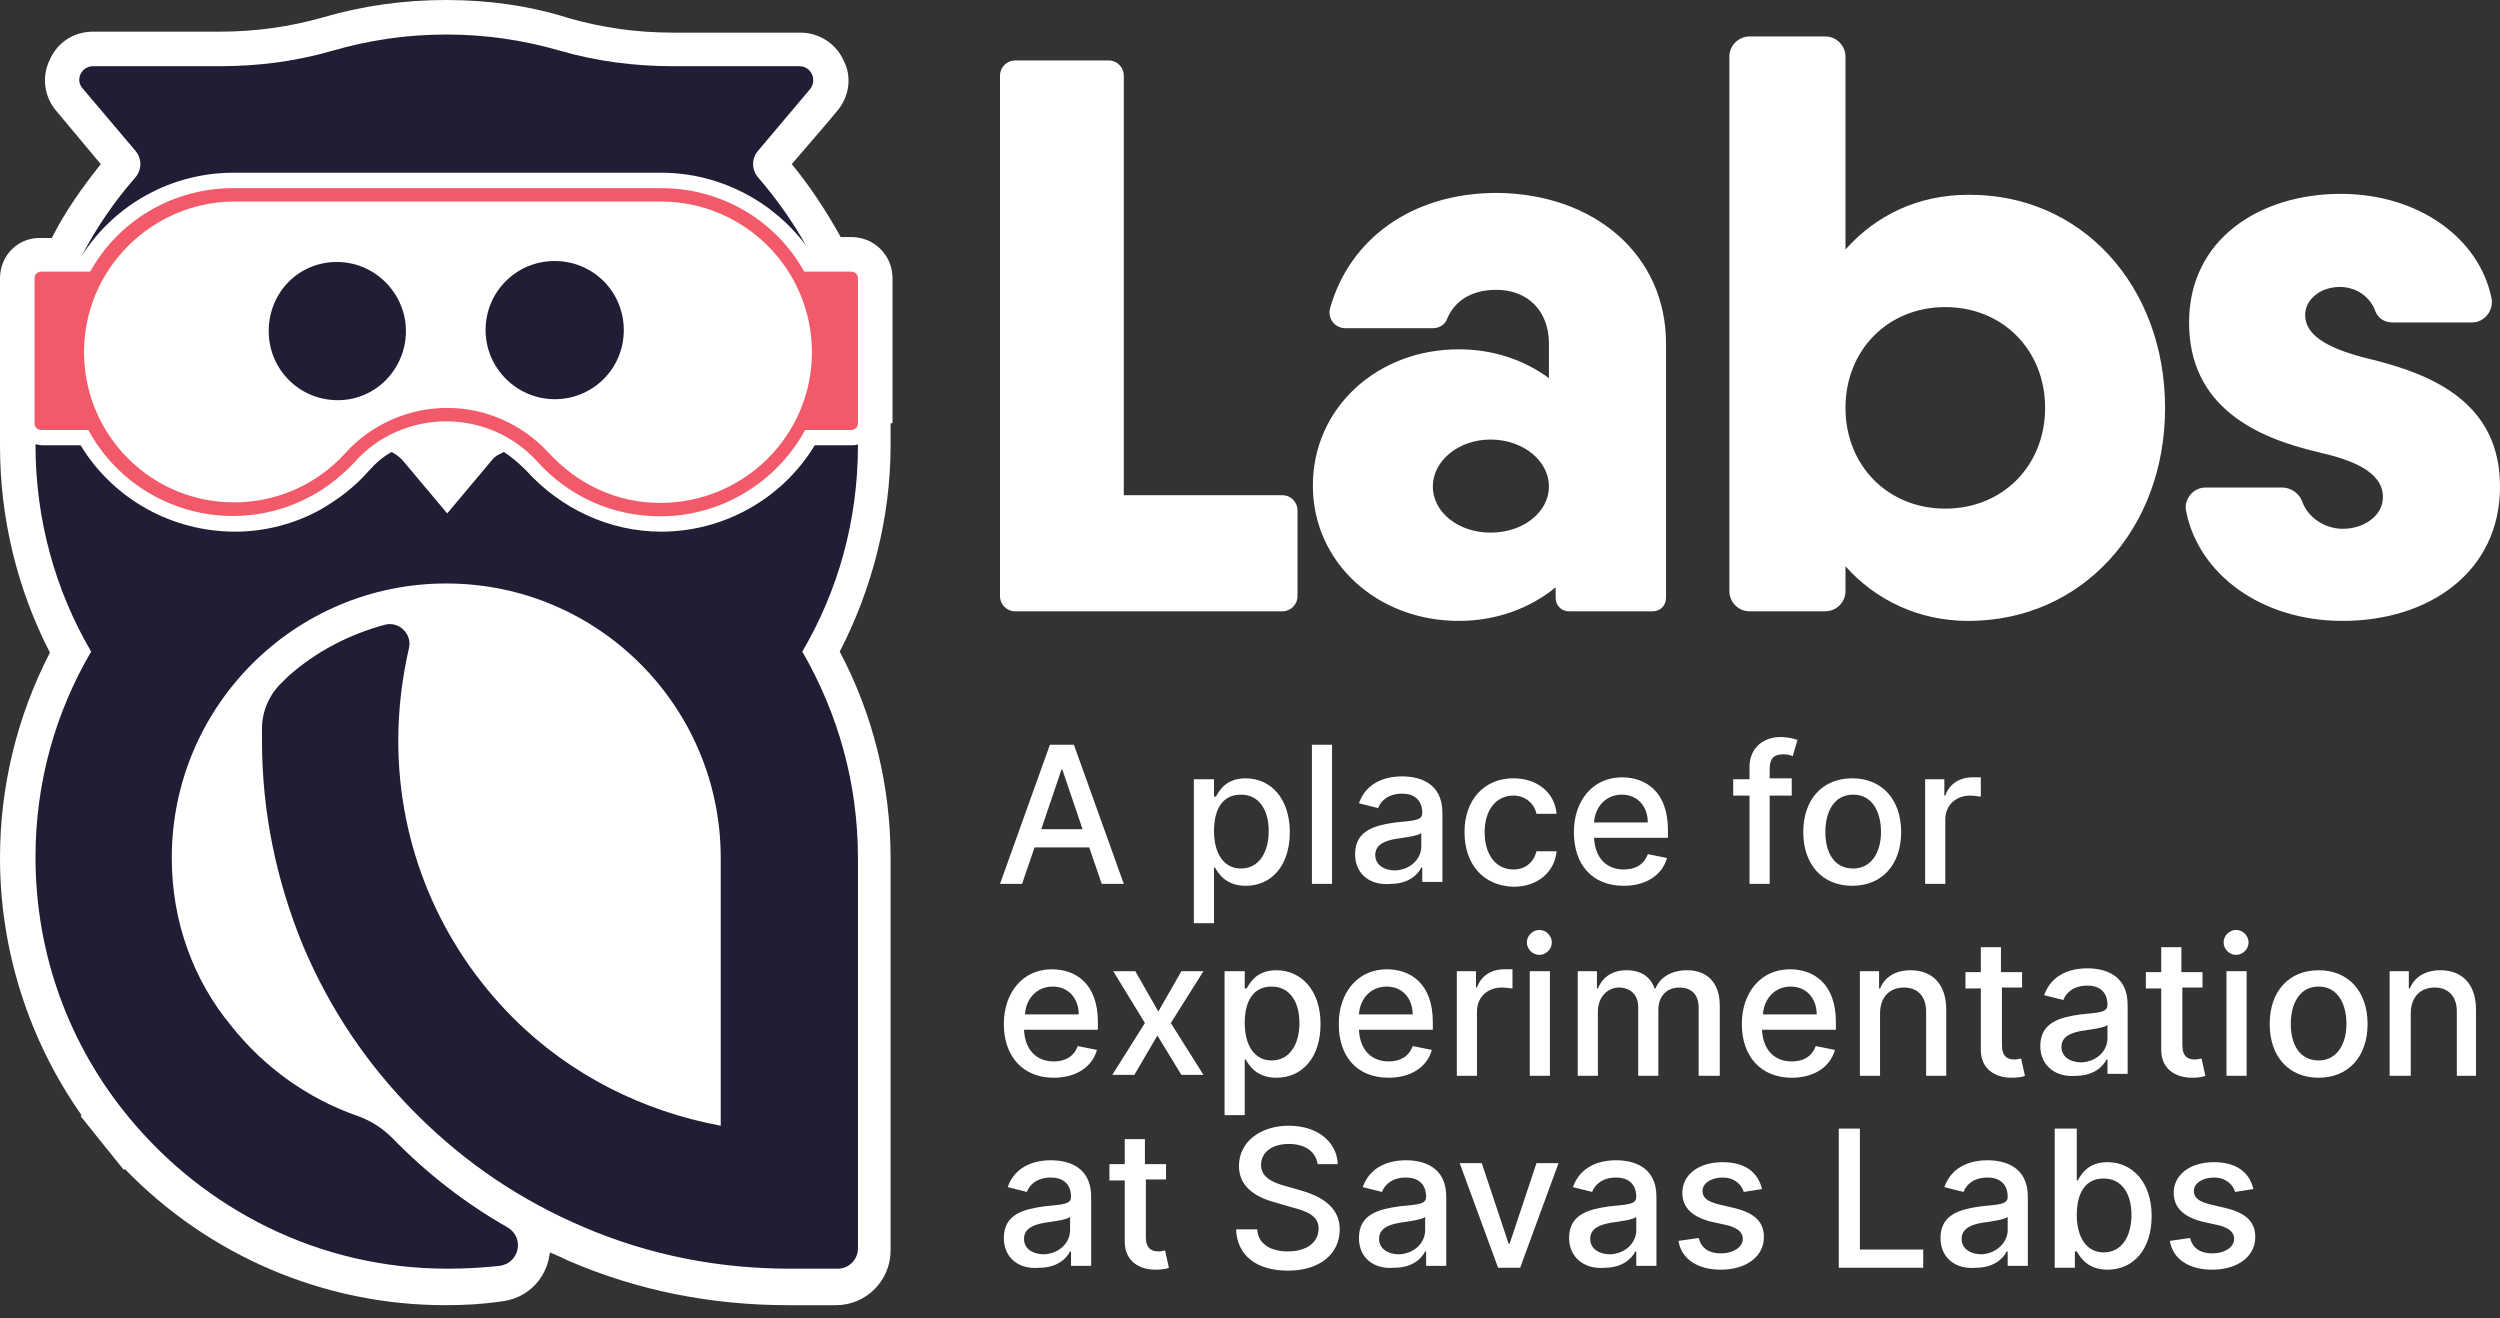
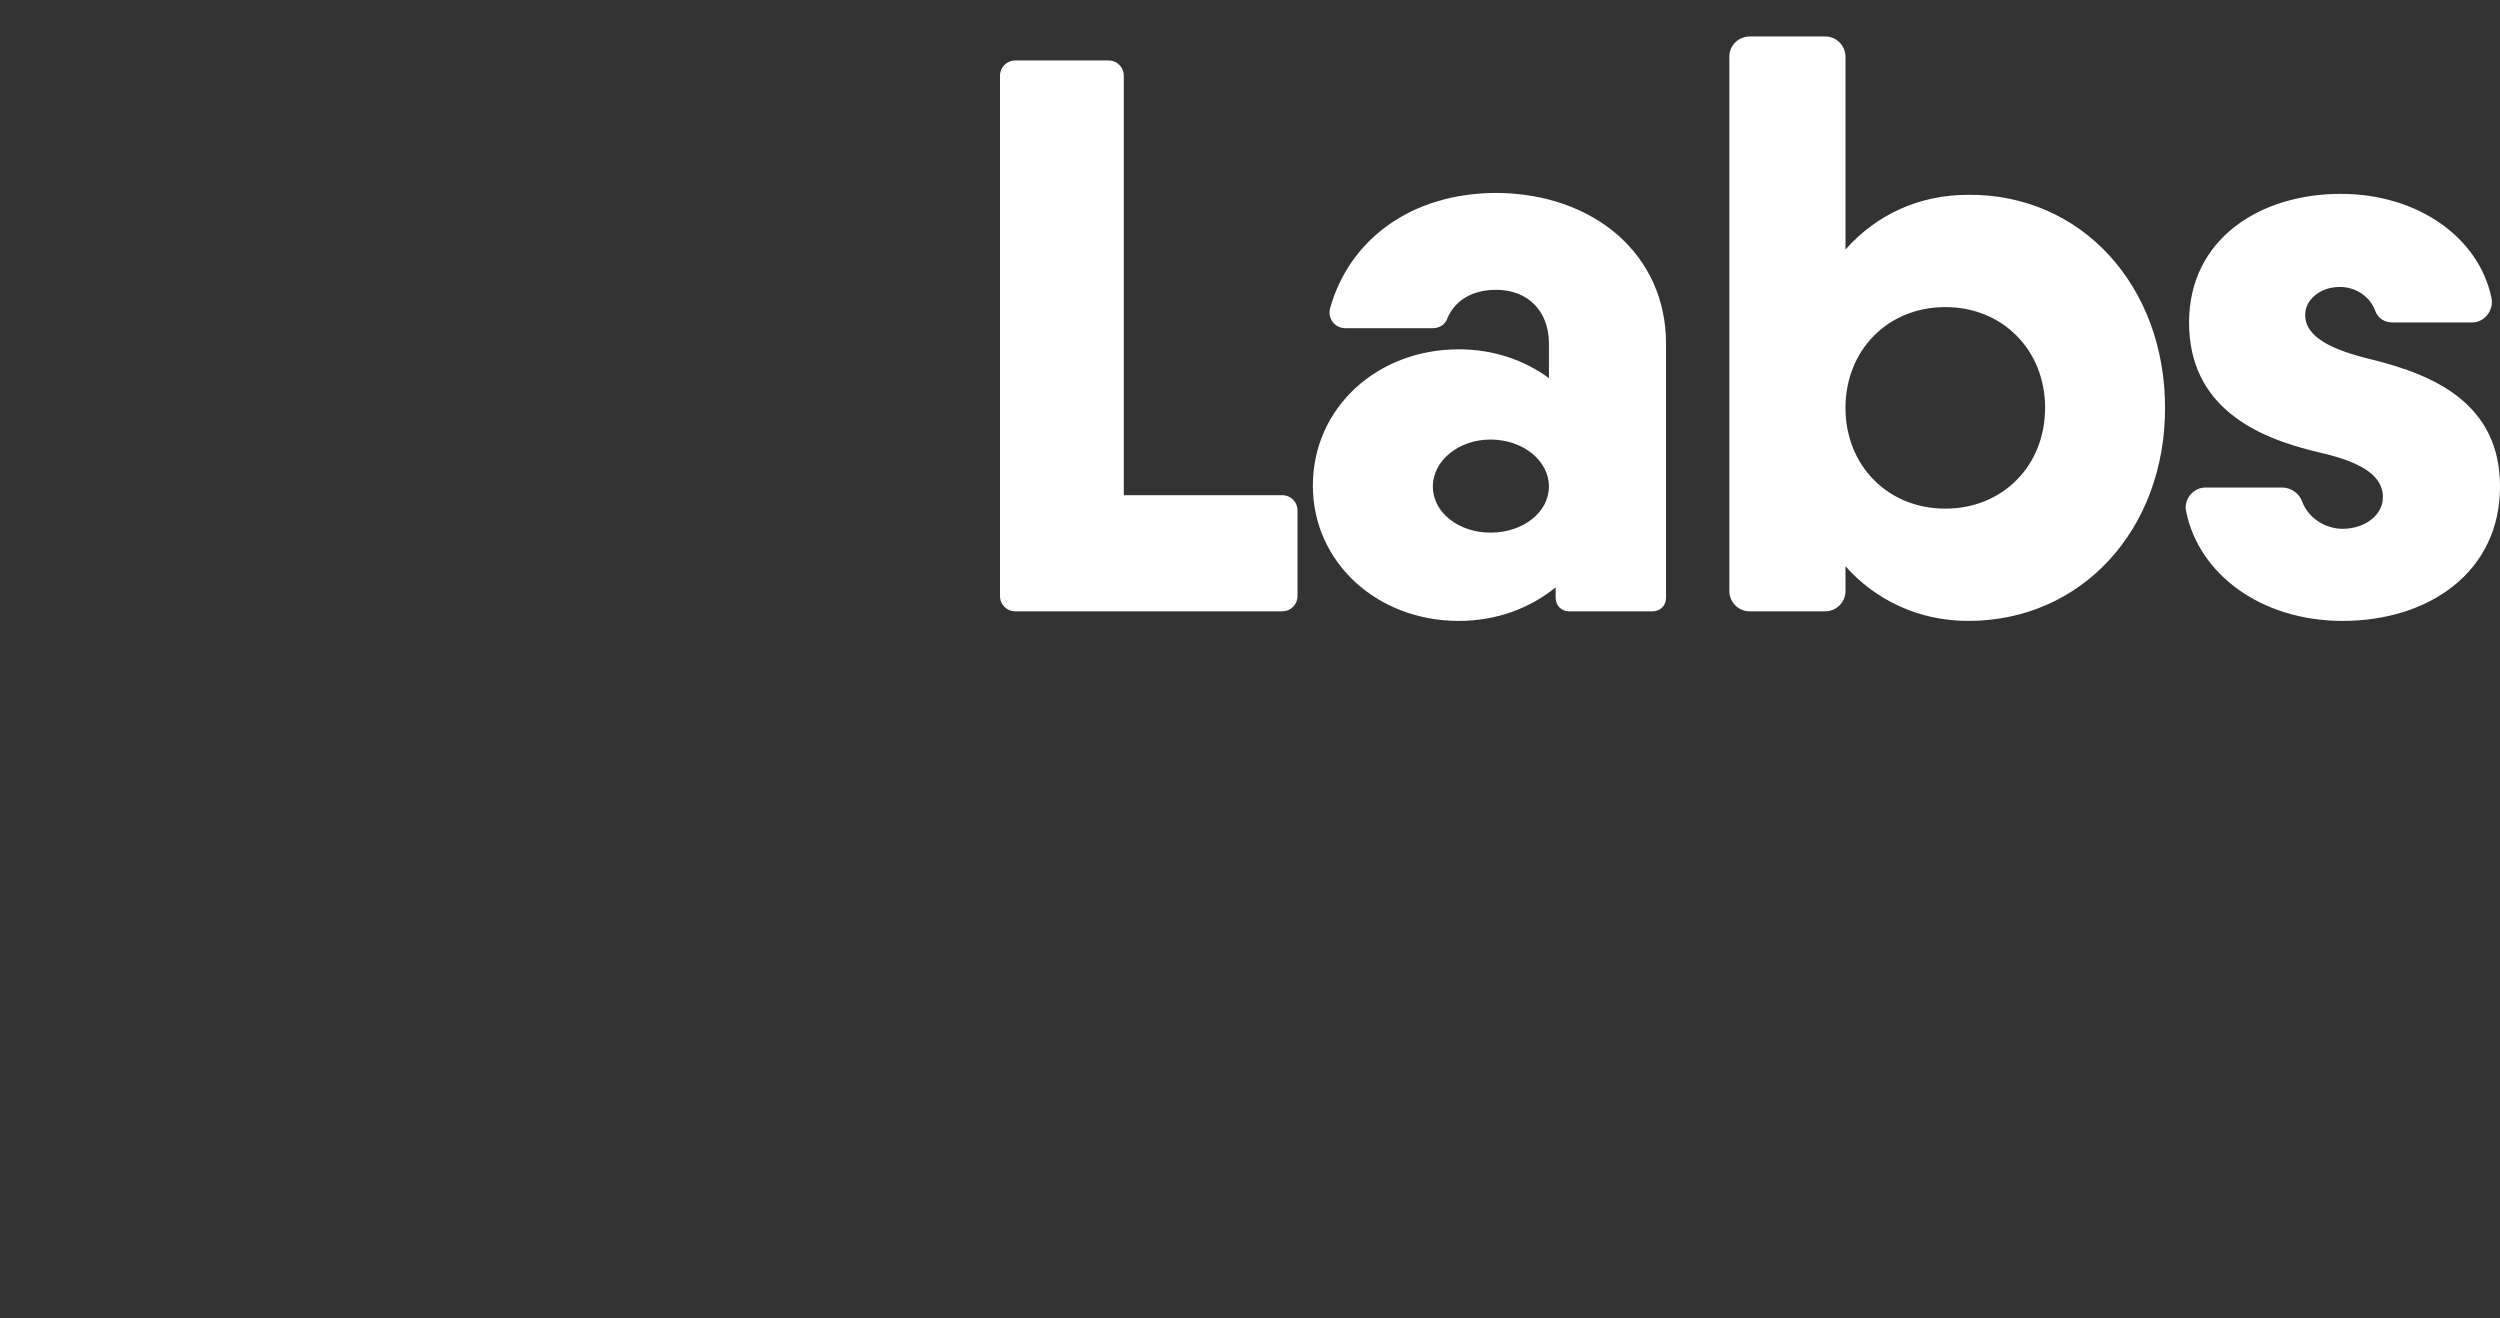
<svg xmlns="http://www.w3.org/2000/svg" width="110" height="58" viewBox="0 0 110 58" fill="none">
  <rect x="0" y="0" width="110" height="58" fill="#333333" stroke="none" />
  <path d="M73.305 15.117V26.307C73.305 26.645 73.052 26.898 72.714 26.898H69.04C68.703 26.898 68.449 26.645 68.449 26.307V25.843C67.309 26.772 65.831 27.32 64.184 27.32C60.595 27.32 57.766 24.745 57.766 21.367C57.766 17.946 60.595 15.37 64.184 15.37C65.704 15.37 67.056 15.835 68.153 16.637V15.117C68.153 13.681 67.225 12.752 65.831 12.752C64.775 12.752 64.015 13.217 63.678 14.019C63.593 14.273 63.34 14.441 63.044 14.441H59.202C58.737 14.441 58.399 14.019 58.526 13.555C59.37 10.557 62.073 8.488 65.873 8.488C70.18 8.53 73.305 11.232 73.305 15.117ZM68.153 21.409C68.153 20.269 67.013 19.34 65.578 19.34C64.184 19.34 63.044 20.269 63.044 21.409C63.044 22.549 64.184 23.436 65.578 23.436C67.056 23.436 68.153 22.507 68.153 21.409ZM97.037 21.451H100.415C100.795 21.451 101.175 21.704 101.301 22.084C101.555 22.76 102.273 23.267 103.075 23.267C104.046 23.267 104.848 22.676 104.848 21.873C104.848 20.733 103.455 20.227 101.977 19.889C99.275 19.255 96.319 17.904 96.319 14.188C96.319 10.514 99.443 8.53 102.99 8.53C106.411 8.53 109.071 10.472 109.62 13.09C109.747 13.639 109.324 14.188 108.775 14.188H105.271C104.933 14.188 104.637 14.019 104.511 13.681C104.299 13.09 103.708 12.626 102.948 12.626C102.104 12.626 101.428 13.175 101.428 13.85C101.428 14.864 102.653 15.413 104.426 15.835C107.129 16.511 110 17.777 110 21.409C110 25.167 106.875 27.32 103.075 27.32C99.486 27.32 96.741 25.251 96.192 22.507C96.065 22 96.487 21.451 97.037 21.451ZM57.09 22.465V26.223C57.09 26.603 56.795 26.898 56.415 26.898H44.676C44.296 26.898 44 26.603 44 26.223V3.336C44 2.956 44.296 2.66 44.676 2.66H48.772C49.152 2.66 49.447 2.956 49.447 3.336V21.789H56.415C56.795 21.789 57.09 22.084 57.09 22.465ZM95.263 17.946C95.263 23.309 91.589 27.32 86.606 27.32C84.411 27.32 82.511 26.392 81.201 24.914V26.012C81.201 26.518 80.779 26.898 80.315 26.898H76.979C76.472 26.898 76.092 26.476 76.092 26.012V2.491C76.092 1.985 76.514 1.605 76.979 1.605H80.315C80.822 1.605 81.201 2.027 81.201 2.491V10.979C82.553 9.459 84.411 8.572 86.606 8.572C91.589 8.53 95.263 12.584 95.263 17.946ZM89.985 17.946C89.985 15.413 88.127 13.512 85.593 13.512C83.059 13.512 81.201 15.413 81.201 17.946C81.201 20.48 83.059 22.38 85.593 22.38C88.127 22.38 89.985 20.48 89.985 17.946Z" fill="white" />
-   <path d="M44 38.891L46.196 32.768H47.251L49.447 38.891H48.476L47.927 37.286H45.52L44.971 38.891H44ZM47.632 36.484L46.745 33.866H46.703L45.816 36.484H47.632ZM52.53 34.288H53.416V35.048H53.501C53.67 34.752 53.965 34.246 54.81 34.246C55.908 34.246 56.752 35.132 56.752 36.61C56.752 38.088 55.95 38.975 54.81 38.975C53.965 38.975 53.628 38.468 53.459 38.173H53.416V40.622H52.53V34.288ZM54.599 38.215C55.401 38.215 55.823 37.497 55.823 36.568C55.823 35.639 55.401 34.964 54.599 34.964C53.797 34.964 53.416 35.597 53.416 36.568C53.416 37.539 53.839 38.215 54.599 38.215ZM58.61 38.891H57.724V32.768H58.61V38.891ZM59.624 37.582C59.624 36.526 60.511 36.315 61.397 36.188C62.242 36.104 62.58 36.104 62.58 35.766C62.58 35.259 62.284 34.921 61.693 34.921C61.102 34.921 60.764 35.217 60.637 35.555L59.793 35.344C60.088 34.499 60.848 34.161 61.693 34.161C62.411 34.161 63.466 34.415 63.466 35.766V38.806H62.58V38.173H62.537C62.368 38.511 61.946 38.891 61.186 38.891C60.299 38.975 59.624 38.468 59.624 37.582ZM62.537 37.244V36.653C62.411 36.779 61.735 36.864 61.44 36.906C60.933 36.99 60.511 37.159 60.511 37.624C60.511 38.046 60.891 38.299 61.397 38.299C62.115 38.257 62.537 37.751 62.537 37.244ZM64.438 36.61C64.438 35.217 65.282 34.246 66.591 34.246C67.647 34.246 68.407 34.879 68.491 35.808H67.605C67.52 35.386 67.14 35.006 66.591 35.006C65.831 35.006 65.324 35.639 65.324 36.61C65.324 37.624 65.831 38.257 66.591 38.257C67.098 38.257 67.478 37.962 67.605 37.455H68.491C68.407 38.342 67.689 39.017 66.591 39.017C65.24 38.975 64.438 38.004 64.438 36.61ZM69.251 36.61C69.251 35.217 70.096 34.203 71.363 34.203C72.418 34.203 73.39 34.837 73.39 36.526V36.864H70.138C70.18 37.751 70.687 38.257 71.447 38.257C71.954 38.257 72.334 38.046 72.503 37.582L73.347 37.751C73.136 38.511 72.418 38.975 71.447 38.975C70.054 38.975 69.251 38.046 69.251 36.61ZM72.503 36.188C72.503 35.47 72.038 34.964 71.363 34.964C70.645 34.964 70.18 35.513 70.138 36.188H72.503ZM78.837 35.006H77.866V38.891H76.979V35.006H76.261V34.288H76.979V33.739C76.979 32.894 77.612 32.43 78.33 32.43C78.71 32.43 78.963 32.514 79.09 32.557L78.879 33.275C78.795 33.232 78.668 33.19 78.457 33.19C78.034 33.19 77.866 33.401 77.866 33.823V34.246H78.837V35.006ZM79.344 36.61C79.344 35.175 80.188 34.246 81.497 34.246C82.806 34.246 83.651 35.175 83.651 36.61C83.651 38.046 82.806 38.975 81.497 38.975C80.188 38.975 79.344 38.046 79.344 36.61ZM82.764 36.61C82.764 35.724 82.384 34.964 81.539 34.964C80.695 34.964 80.315 35.724 80.315 36.61C80.315 37.497 80.695 38.215 81.539 38.215C82.342 38.215 82.764 37.497 82.764 36.61ZM84.664 34.288H85.551V35.006H85.593C85.762 34.499 86.227 34.203 86.775 34.203C86.902 34.203 87.071 34.203 87.156 34.203V35.048C87.071 35.048 86.86 35.006 86.691 35.006C86.058 35.006 85.593 35.428 85.593 36.061V38.891H84.706V34.288H84.664ZM44.169 45.056C44.169 43.662 45.013 42.649 46.28 42.649C47.336 42.649 48.307 43.282 48.307 44.971V45.309H45.056C45.098 46.196 45.605 46.703 46.365 46.703C46.871 46.703 47.251 46.491 47.42 46.027L48.265 46.196C48.054 46.956 47.336 47.42 46.365 47.42C45.013 47.42 44.169 46.491 44.169 45.056ZM47.463 44.633C47.463 43.916 46.998 43.409 46.322 43.409C45.605 43.409 45.14 43.958 45.098 44.633H47.463ZM50.967 44.507L51.981 42.733H52.952L51.516 45.013L52.952 47.294H51.981L50.925 45.562L49.912 47.294H48.941L50.376 45.013L48.983 42.733H49.954L50.967 44.507ZM53.881 42.733H54.768V43.493H54.852C55.021 43.198 55.317 42.691 56.161 42.691C57.259 42.691 58.104 43.578 58.104 45.056C58.104 46.534 57.301 47.42 56.161 47.42C55.317 47.42 54.979 46.914 54.81 46.618H54.768V49.067H53.881V42.733ZM55.95 46.66C56.752 46.66 57.175 45.942 57.175 45.013C57.175 44.084 56.752 43.409 55.95 43.409C55.148 43.409 54.768 44.042 54.768 45.013C54.768 45.985 55.19 46.66 55.95 46.66ZM58.906 45.056C58.906 43.662 59.751 42.649 61.017 42.649C62.073 42.649 63.044 43.282 63.044 44.971V45.309H59.793C59.835 46.196 60.342 46.703 61.102 46.703C61.608 46.703 61.989 46.491 62.157 46.027L63.002 46.196C62.791 46.956 62.073 47.42 61.102 47.42C59.708 47.42 58.906 46.491 58.906 45.056ZM62.157 44.633C62.157 43.916 61.693 43.409 61.017 43.409C60.299 43.409 59.835 43.958 59.793 44.633H62.157ZM64.058 42.733H64.944V43.451H64.987C65.156 42.944 65.62 42.649 66.169 42.649C66.296 42.649 66.465 42.649 66.549 42.649V43.493C66.465 43.493 66.253 43.451 66.085 43.451C65.451 43.451 64.987 43.873 64.987 44.507V47.336H64.1V42.733H64.058ZM67.182 41.466C67.182 41.171 67.436 40.917 67.731 40.917C68.027 40.917 68.28 41.171 68.28 41.466C68.28 41.762 68.027 42.015 67.731 42.015C67.436 42.015 67.182 41.762 67.182 41.466ZM67.309 42.733H68.196V47.336H67.309V42.733ZM69.42 42.733H70.265V43.493H70.307C70.518 42.987 70.941 42.691 71.574 42.691C72.207 42.691 72.63 42.987 72.799 43.493H72.841C73.052 42.987 73.558 42.691 74.234 42.691C75.079 42.691 75.67 43.198 75.67 44.253V47.336H74.741V44.338C74.741 43.704 74.361 43.451 73.896 43.451C73.305 43.451 72.967 43.873 72.967 44.422V47.336H72.081V44.296C72.081 43.789 71.743 43.451 71.236 43.451C70.729 43.451 70.307 43.873 70.307 44.507V47.336H69.42V42.733ZM76.641 45.056C76.641 43.662 77.486 42.649 78.752 42.649C79.808 42.649 80.779 43.282 80.779 44.971V45.309H77.528C77.57 46.196 78.077 46.703 78.837 46.703C79.344 46.703 79.724 46.491 79.892 46.027L80.737 46.196C80.526 46.956 79.808 47.42 78.837 47.42C77.486 47.42 76.641 46.491 76.641 45.056ZM79.935 44.633C79.935 43.916 79.47 43.409 78.795 43.409C78.077 43.409 77.612 43.958 77.57 44.633H79.935ZM82.722 47.336H81.835V42.733H82.68V43.493H82.722C82.933 42.987 83.397 42.691 84.073 42.691C85.002 42.691 85.635 43.282 85.635 44.422V47.336H84.749V44.507C84.749 43.831 84.368 43.451 83.777 43.451C83.144 43.451 82.722 43.873 82.722 44.591V47.336ZM89.013 43.451H88.085V45.985C88.085 46.491 88.338 46.618 88.633 46.618C88.76 46.618 88.887 46.576 88.929 46.576L89.098 47.336C89.013 47.378 88.802 47.42 88.507 47.42C87.789 47.42 87.156 47.04 87.156 46.196V43.493H86.48V42.775H87.156V41.678H88.042V42.775H88.971V43.451H89.013ZM89.773 46.027C89.773 44.971 90.66 44.76 91.547 44.633C92.392 44.549 92.729 44.549 92.729 44.211C92.729 43.704 92.434 43.367 91.843 43.367C91.251 43.367 90.914 43.662 90.787 44L89.942 43.789C90.238 42.944 90.998 42.606 91.843 42.606C92.561 42.606 93.616 42.86 93.616 44.211V47.251H92.729V46.618H92.687C92.518 46.956 92.096 47.336 91.336 47.336C90.491 47.42 89.773 46.914 89.773 46.027ZM92.729 45.689V45.098C92.603 45.225 91.927 45.309 91.632 45.351C91.125 45.436 90.703 45.605 90.703 46.069C90.703 46.491 91.082 46.745 91.589 46.745C92.307 46.703 92.729 46.196 92.729 45.689ZM96.952 43.451H96.023V45.985C96.023 46.491 96.276 46.618 96.572 46.618C96.699 46.618 96.825 46.576 96.868 46.576L97.037 47.336C96.952 47.378 96.741 47.42 96.445 47.42C95.727 47.42 95.094 47.04 95.094 46.196V43.493H94.418V42.775H95.094V41.678H95.981V42.775H96.91V43.451H96.952ZM97.839 41.466C97.839 41.171 98.092 40.917 98.388 40.917C98.683 40.917 98.937 41.171 98.937 41.466C98.937 41.762 98.683 42.015 98.388 42.015C98.092 42.015 97.839 41.762 97.839 41.466ZM97.965 42.733H98.852V47.336H97.965V42.733ZM99.866 45.056C99.866 43.62 100.71 42.691 102.019 42.691C103.328 42.691 104.173 43.62 104.173 45.056C104.173 46.491 103.328 47.42 102.019 47.42C100.71 47.42 99.866 46.491 99.866 45.056ZM103.244 45.056C103.244 44.169 102.864 43.409 102.019 43.409C101.175 43.409 100.795 44.169 100.795 45.056C100.795 45.942 101.175 46.66 102.019 46.66C102.821 46.66 103.244 45.942 103.244 45.056ZM106.031 47.336H105.144V42.733H105.988V43.493H106.031C106.242 42.987 106.706 42.691 107.382 42.691C108.311 42.691 108.944 43.282 108.944 44.422V47.336H108.1V44.507C108.1 43.831 107.72 43.451 107.129 43.451C106.495 43.451 106.073 43.873 106.073 44.591V47.336H106.031ZM44.169 54.472C44.169 53.416 45.056 53.205 45.942 53.079C46.787 52.994 47.125 52.994 47.125 52.656C47.125 52.15 46.829 51.812 46.238 51.812C45.647 51.812 45.309 52.108 45.182 52.445L44.338 52.234C44.633 51.39 45.394 51.052 46.238 51.052C46.956 51.052 48.011 51.305 48.011 52.656V55.697H47.125V55.063H47.083C46.914 55.401 46.491 55.781 45.731 55.781C44.844 55.866 44.169 55.359 44.169 54.472ZM47.083 54.134V53.543C46.956 53.67 46.28 53.754 45.985 53.797C45.478 53.881 45.056 54.05 45.056 54.514C45.056 54.937 45.436 55.19 45.942 55.19C46.66 55.148 47.083 54.641 47.083 54.134ZM51.347 51.896H50.418V54.43C50.418 54.937 50.672 55.063 50.967 55.063C51.094 55.063 51.221 55.021 51.263 55.021L51.432 55.781C51.347 55.823 51.136 55.866 50.841 55.866C50.123 55.866 49.489 55.486 49.489 54.641V51.939H48.814V51.221H49.489V50.123H50.376V51.221H51.305V51.896H51.347ZM56.71 50.334C55.95 50.334 55.486 50.714 55.486 51.263C55.486 51.854 56.119 52.065 56.584 52.192L57.175 52.361C57.935 52.572 58.948 52.994 58.948 54.092C58.948 55.148 58.104 55.908 56.668 55.908C55.275 55.908 54.43 55.232 54.388 54.092H55.317C55.359 54.768 55.95 55.063 56.668 55.063C57.47 55.063 58.019 54.683 58.019 54.05C58.019 53.501 57.513 53.29 56.837 53.121L56.119 52.91C55.148 52.656 54.514 52.15 54.514 51.305C54.514 50.249 55.443 49.532 56.71 49.532C57.977 49.532 58.822 50.249 58.864 51.221H57.977C57.892 50.672 57.428 50.334 56.71 50.334ZM59.793 54.472C59.793 53.416 60.679 53.205 61.566 53.079C62.411 52.994 62.749 52.994 62.749 52.656C62.749 52.15 62.453 51.812 61.862 51.812C61.271 51.812 60.933 52.108 60.806 52.445L59.962 52.234C60.257 51.39 61.017 51.052 61.862 51.052C62.58 51.052 63.635 51.305 63.635 52.656V55.697H62.749V55.063H62.706C62.537 55.401 62.115 55.781 61.355 55.781C60.468 55.866 59.793 55.359 59.793 54.472ZM62.706 54.134V53.543C62.58 53.67 61.904 53.754 61.608 53.797C61.102 53.881 60.679 54.05 60.679 54.514C60.679 54.937 61.059 55.19 61.566 55.19C62.284 55.148 62.706 54.641 62.706 54.134ZM66.887 55.781H65.916L64.227 51.178H65.198L66.38 54.725H66.422L67.605 51.178H68.576L66.887 55.781ZM69.04 54.472C69.04 53.416 69.927 53.205 70.814 53.079C71.658 52.994 71.996 52.994 71.996 52.656C71.996 52.15 71.701 51.812 71.109 51.812C70.518 51.812 70.18 52.108 70.054 52.445L69.209 52.234C69.505 51.39 70.265 51.052 71.109 51.052C71.827 51.052 72.883 51.305 72.883 52.656V55.697H71.996V55.063H71.954C71.785 55.401 71.363 55.781 70.603 55.781C69.758 55.866 69.04 55.359 69.04 54.472ZM71.996 54.134V53.543C71.87 53.67 71.194 53.754 70.898 53.797C70.392 53.881 69.969 54.05 69.969 54.514C69.969 54.937 70.349 55.19 70.856 55.19C71.574 55.148 71.996 54.641 71.996 54.134ZM76.725 52.445C76.641 52.15 76.346 51.812 75.796 51.812C75.29 51.812 74.91 52.065 74.91 52.403C74.91 52.699 75.121 52.867 75.628 52.994L76.346 53.163C77.19 53.374 77.612 53.754 77.612 54.43C77.612 55.275 76.852 55.866 75.712 55.866C74.699 55.866 73.981 55.401 73.854 54.599L74.741 54.472C74.868 54.937 75.205 55.148 75.712 55.148C76.303 55.148 76.683 54.852 76.683 54.514C76.683 54.219 76.472 54.05 76.05 53.923L75.29 53.754C74.445 53.543 74.023 53.121 74.023 52.487C74.023 51.685 74.741 51.136 75.796 51.136C76.81 51.136 77.359 51.601 77.528 52.319L76.725 52.445ZM80.906 49.658H81.835V54.979H84.622V55.781H80.906V49.658ZM85.382 54.472C85.382 53.416 86.269 53.205 87.156 53.079C88 52.994 88.338 52.994 88.338 52.656C88.338 52.15 88.042 51.812 87.451 51.812C86.86 51.812 86.522 52.108 86.395 52.445L85.551 52.234C85.847 51.39 86.606 51.052 87.451 51.052C88.169 51.052 89.225 51.305 89.225 52.656V55.697H88.338V55.063H88.296C88.127 55.401 87.704 55.781 86.944 55.781C86.058 55.866 85.382 55.359 85.382 54.472ZM88.338 54.134V53.543C88.211 53.67 87.535 53.754 87.24 53.797C86.733 53.881 86.311 54.05 86.311 54.514C86.311 54.937 86.691 55.19 87.198 55.19C87.873 55.148 88.338 54.641 88.338 54.134ZM90.491 49.658H91.378V51.939H91.42C91.589 51.643 91.885 51.136 92.729 51.136C93.827 51.136 94.672 52.023 94.672 53.501C94.672 54.979 93.87 55.866 92.729 55.866C91.885 55.866 91.547 55.359 91.378 55.063H91.294V55.781H90.407V49.658H90.491ZM92.561 55.106C93.363 55.106 93.785 54.388 93.785 53.459C93.785 52.53 93.363 51.854 92.561 51.854C91.758 51.854 91.378 52.487 91.378 53.459C91.378 54.43 91.8 55.106 92.561 55.106ZM98.346 52.445C98.261 52.15 97.965 51.812 97.416 51.812C96.91 51.812 96.53 52.065 96.53 52.403C96.53 52.699 96.741 52.867 97.248 52.994L97.965 53.163C98.81 53.374 99.232 53.754 99.232 54.43C99.232 55.275 98.472 55.866 97.332 55.866C96.319 55.866 95.601 55.401 95.474 54.599L96.361 54.472C96.487 54.937 96.825 55.148 97.332 55.148C97.923 55.148 98.303 54.852 98.303 54.514C98.303 54.219 98.092 54.05 97.67 53.923L96.91 53.754C96.065 53.543 95.643 53.121 95.643 52.487C95.643 51.685 96.361 51.136 97.416 51.136C98.43 51.136 98.979 51.601 99.148 52.319L98.346 52.445Z" fill="white" />
-   <path fill-rule="evenodd" clip-rule="evenodd" d="M39.271 12.246V18.622H39.186V19.593C39.186 22.76 38.384 25.885 36.948 28.672C38.426 31.459 39.186 34.584 39.186 37.751V55.021C39.186 56.33 38.13 57.428 36.779 57.428H34.668C31.332 57.428 28.081 56.795 25.04 55.486C24.787 55.359 24.492 55.232 24.196 55.106L24.196 55.106C24.196 55.148 24.185 55.19 24.175 55.232C24.164 55.275 24.154 55.317 24.154 55.359C23.942 56.372 23.14 57.132 22.084 57.259C21.24 57.386 20.438 57.428 19.593 57.428C14.23 57.428 9.163 55.232 5.489 51.432L5.447 51.474L4.392 50.165L3.547 49.109L3.589 49.067C1.267 45.773 0 41.804 0 37.751C0 34.584 0.76 31.501 2.196 28.714C0.76 25.927 0 22.802 0 19.635V18.622V12.246C0 11.232 0.802 10.43 1.816 10.472H2.28C2.871 9.29 3.631 8.234 4.434 7.221L2.491 4.898C1.942 4.265 1.816 3.378 2.196 2.618C2.534 1.858 3.251 1.393 4.096 1.393H9.67C11.232 1.393 12.752 1.182 14.23 0.76C15.962 0.253 17.777 0 19.635 0C21.493 0 23.309 0.253 25.04 0.802C26.518 1.225 28.038 1.436 29.601 1.436H35.217C36.019 1.436 36.779 1.9 37.117 2.66C37.497 3.378 37.37 4.265 36.822 4.898L36.399 5.405L34.837 7.221C35.639 8.192 36.357 9.29 36.99 10.43H37.455C38.468 10.43 39.271 11.232 39.271 12.246Z" fill="white" />
-   <path d="M3.631 3.884C3.293 3.504 3.589 2.913 4.096 2.913H9.669C11.359 2.913 13.005 2.702 14.61 2.237C16.215 1.773 17.861 1.519 19.635 1.519C21.409 1.519 23.055 1.773 24.66 2.237C26.265 2.702 27.954 2.913 29.6 2.913H35.174C35.681 2.913 35.977 3.504 35.639 3.926L33.359 6.629C33.063 6.966 33.063 7.473 33.359 7.811C34.161 8.74 34.879 9.753 35.47 10.809C33.992 8.824 31.627 7.6 29.094 7.6H10.261C7.558 7.6 5.025 8.993 3.589 11.274C4.222 10.049 5.025 8.867 5.954 7.811C6.249 7.473 6.249 6.966 5.954 6.629L3.631 3.884ZM17.861 14.567C17.861 12.92 16.51 11.527 14.821 11.527C13.132 11.527 11.823 12.878 11.823 14.567C11.823 16.256 13.174 17.608 14.863 17.608C16.552 17.608 17.861 16.214 17.861 14.567ZM24.407 17.565C22.76 17.565 21.366 16.214 21.366 14.525C21.366 12.836 22.718 11.485 24.407 11.485C26.096 11.485 27.447 12.836 27.447 14.525C27.447 16.214 26.096 17.565 24.407 17.565ZM7.558 37.75C7.558 31.078 12.963 25.673 19.635 25.673C26.307 25.673 31.712 31.078 31.712 37.75V49.531C28.291 48.897 25.082 47.293 22.591 44.801C19.339 41.55 17.524 37.201 17.524 32.598C17.524 31.204 17.692 29.853 17.988 28.544C18.157 27.911 17.566 27.32 16.933 27.489C15.37 27.911 13.892 28.671 12.668 29.769C12.583 29.853 12.499 29.938 12.414 30.022C11.865 30.529 11.527 31.289 11.527 32.049C11.527 32.218 11.527 32.387 11.527 32.598C11.527 35.723 12.161 38.763 13.343 41.634C14.525 44.421 16.172 46.87 18.326 49.024C20.48 51.178 22.929 52.825 25.716 54.007C28.587 55.231 31.627 55.822 34.752 55.822H36.863C37.37 55.822 37.75 55.4 37.75 54.936V37.75C37.75 34.456 36.863 31.373 35.301 28.671C36.863 26.011 37.75 22.928 37.75 19.592V19.55C37.666 19.592 37.539 19.592 37.455 19.592H35.85C34.414 21.957 31.838 23.393 29.094 23.393C26.814 23.393 24.66 22.379 23.14 20.69C22.844 20.395 22.506 20.099 22.169 19.888C22 19.972 21.788 20.057 21.662 20.226L19.677 22.59L17.692 20.226C17.566 20.099 17.397 19.972 17.228 19.888C16.848 20.099 16.51 20.395 16.215 20.732C15.623 21.408 14.906 21.957 14.103 22.421C12.963 23.055 11.654 23.393 10.345 23.393C7.558 23.393 4.982 21.957 3.547 19.592H1.858C1.731 19.592 1.646 19.55 1.562 19.55V19.592C1.562 22.886 2.449 26.011 4.011 28.671C2.449 31.331 1.562 34.414 1.562 37.707C1.562 42.057 3.082 46.026 5.658 49.151C8.994 53.205 14.019 55.822 19.677 55.822C20.48 55.822 21.24 55.78 22 55.696C22.844 55.569 23.098 54.471 22.337 54.007C20.48 52.951 18.79 51.642 17.27 50.08C16.848 49.657 16.341 49.32 15.75 49.108C13.554 48.349 11.612 46.955 10.176 45.139C8.529 43.155 7.558 40.579 7.558 37.75Z" fill="#221C35" />
-   <path d="M37.455 11.951H35.386C34.119 9.671 31.712 8.278 29.094 8.278H10.261C7.643 8.278 5.236 9.671 3.969 11.951H1.816C1.647 11.951 1.52 12.078 1.52 12.247V18.623C1.52 18.792 1.647 18.919 1.816 18.919H3.885C5.785 22.424 10.176 23.733 13.681 21.832C14.399 21.452 15.075 20.903 15.624 20.312C16.637 19.172 18.115 18.539 19.635 18.539C21.155 18.539 22.591 19.172 23.605 20.27C24.998 21.832 26.94 22.719 29.052 22.719C31.712 22.719 34.161 21.241 35.428 18.919H37.455C37.624 18.919 37.75 18.792 37.75 18.623V12.247C37.75 12.078 37.624 11.951 37.455 11.951ZM29.052 22.128C27.151 22.128 25.42 21.326 24.111 19.89C22.971 18.665 21.366 17.948 19.677 17.948C17.988 17.948 16.341 18.665 15.201 19.932C12.752 22.635 8.572 22.846 5.869 20.397C3.167 17.948 2.956 13.767 5.405 11.065C6.672 9.671 8.445 8.869 10.303 8.869H29.094C32.725 8.869 35.724 11.825 35.724 15.498C35.724 19.172 32.725 22.128 29.052 22.128Z" fill="#F35A69" />
</svg>